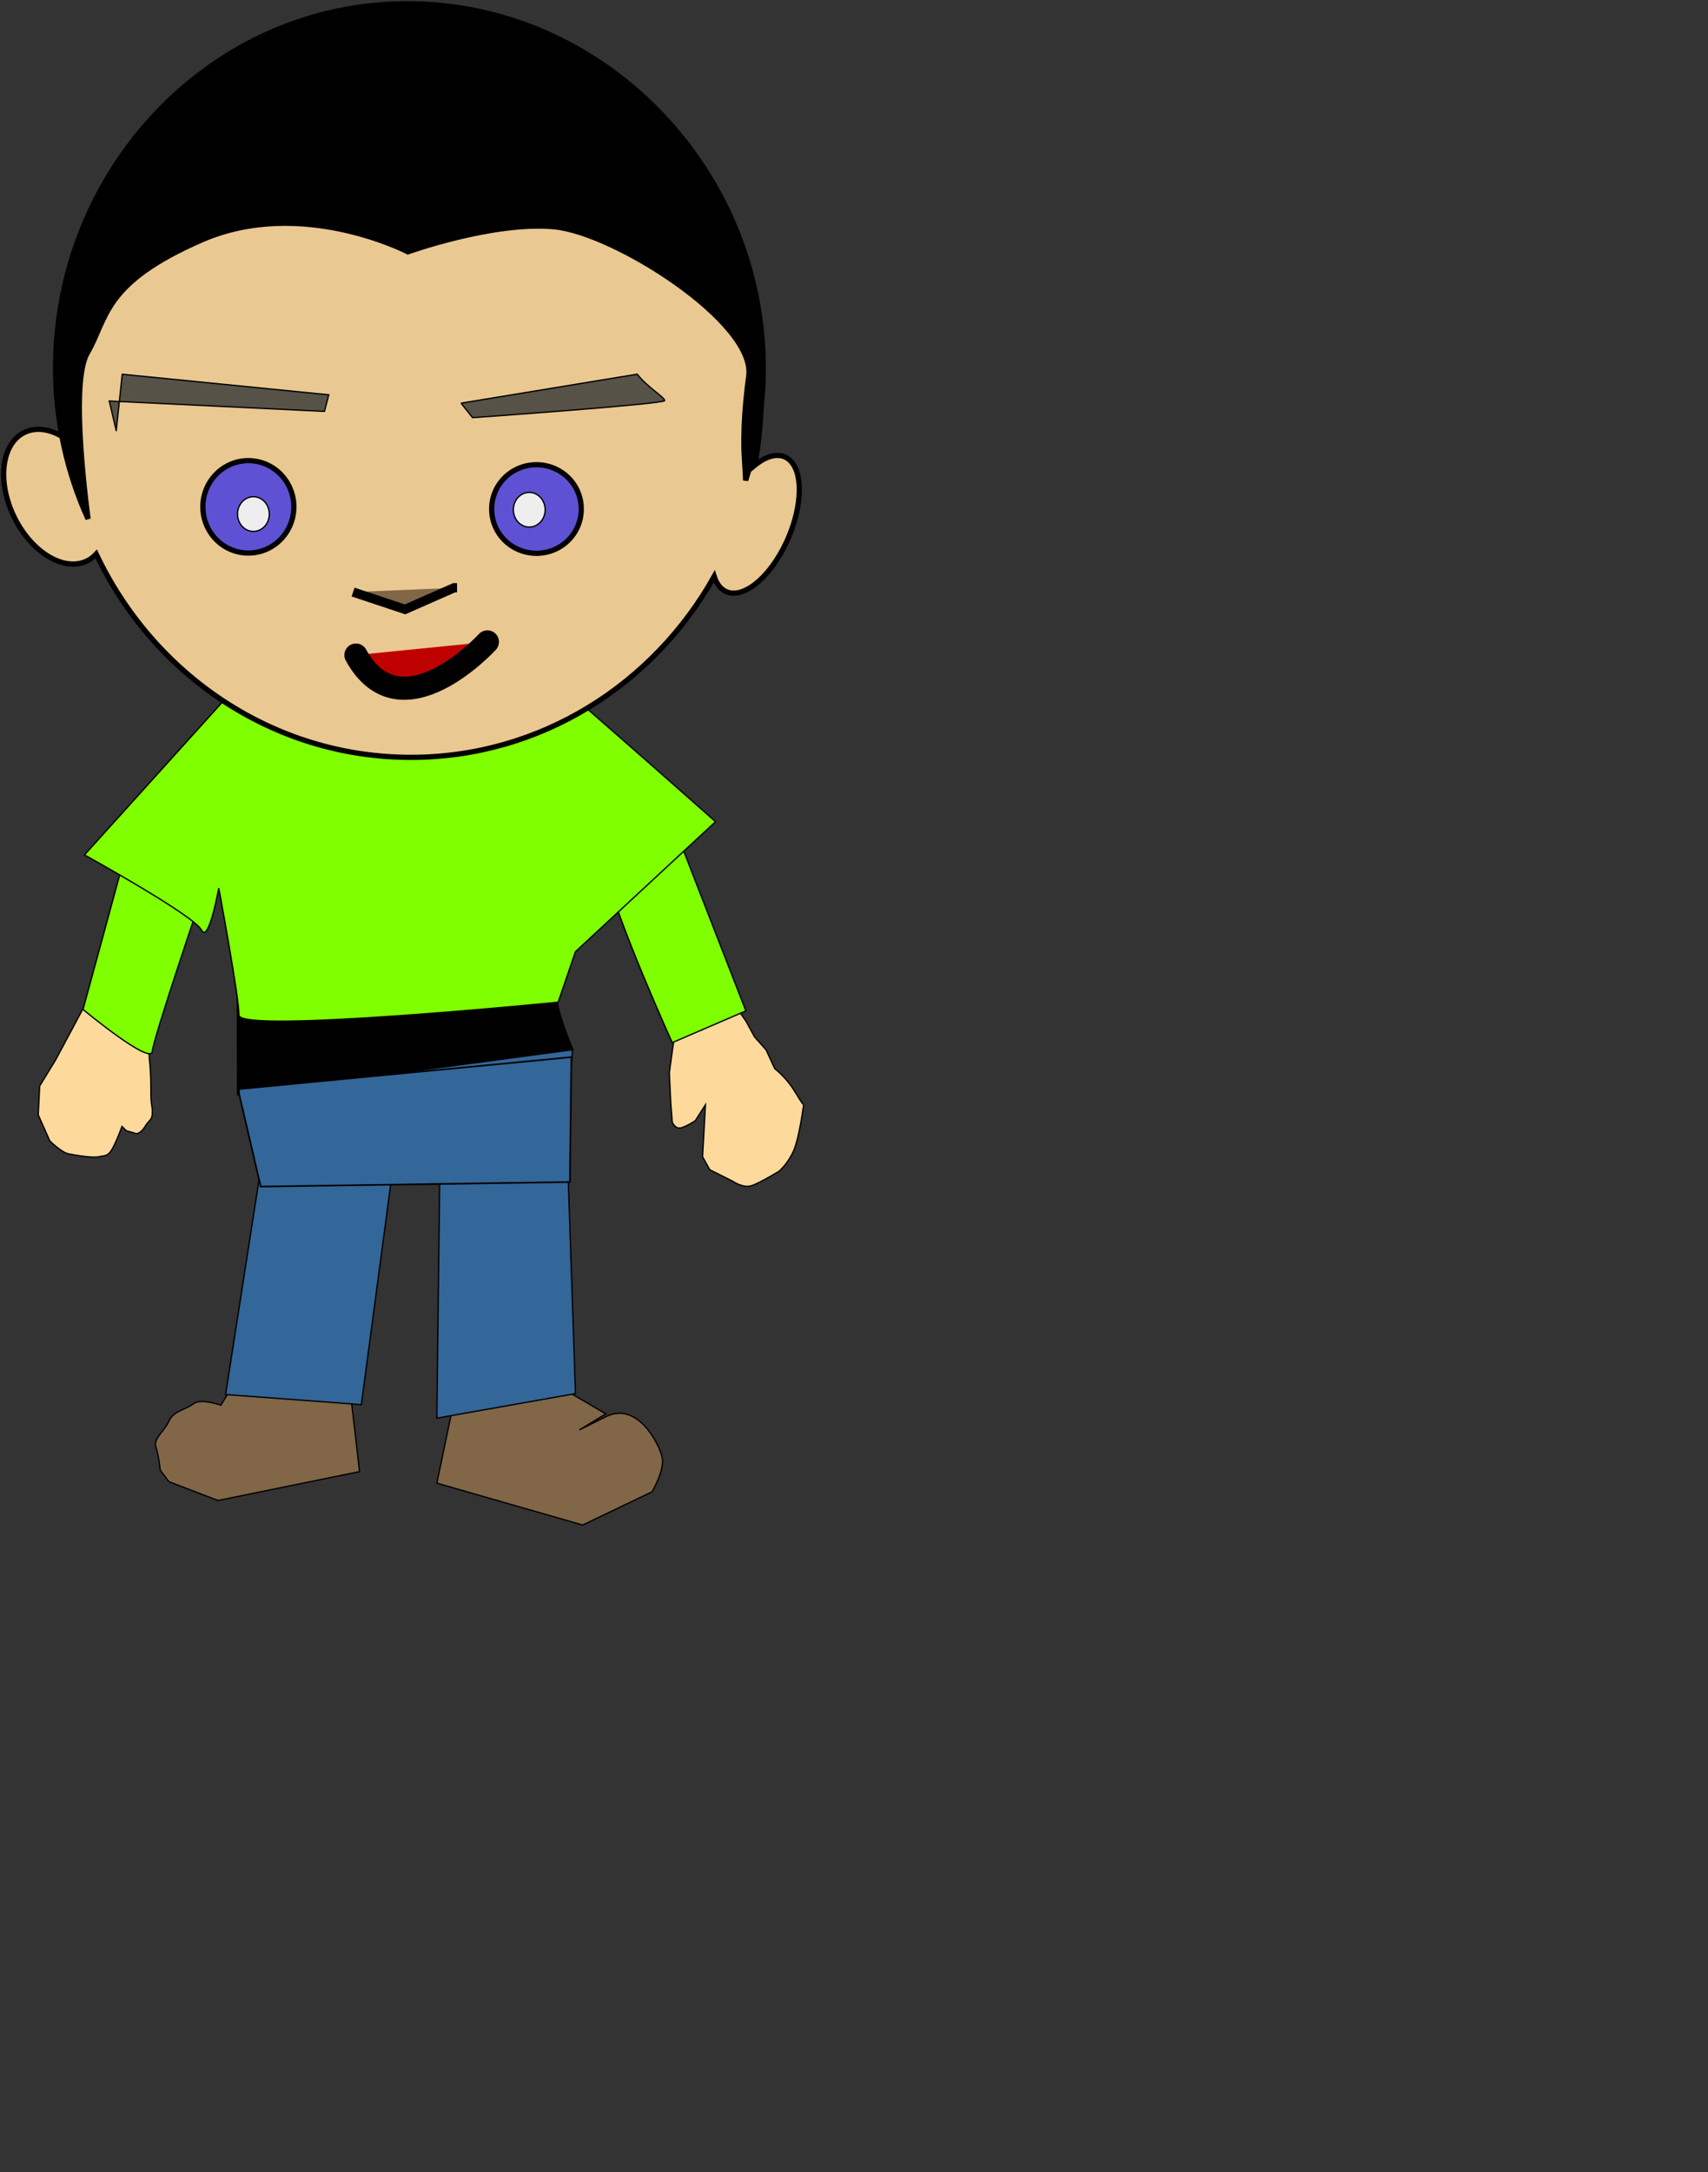
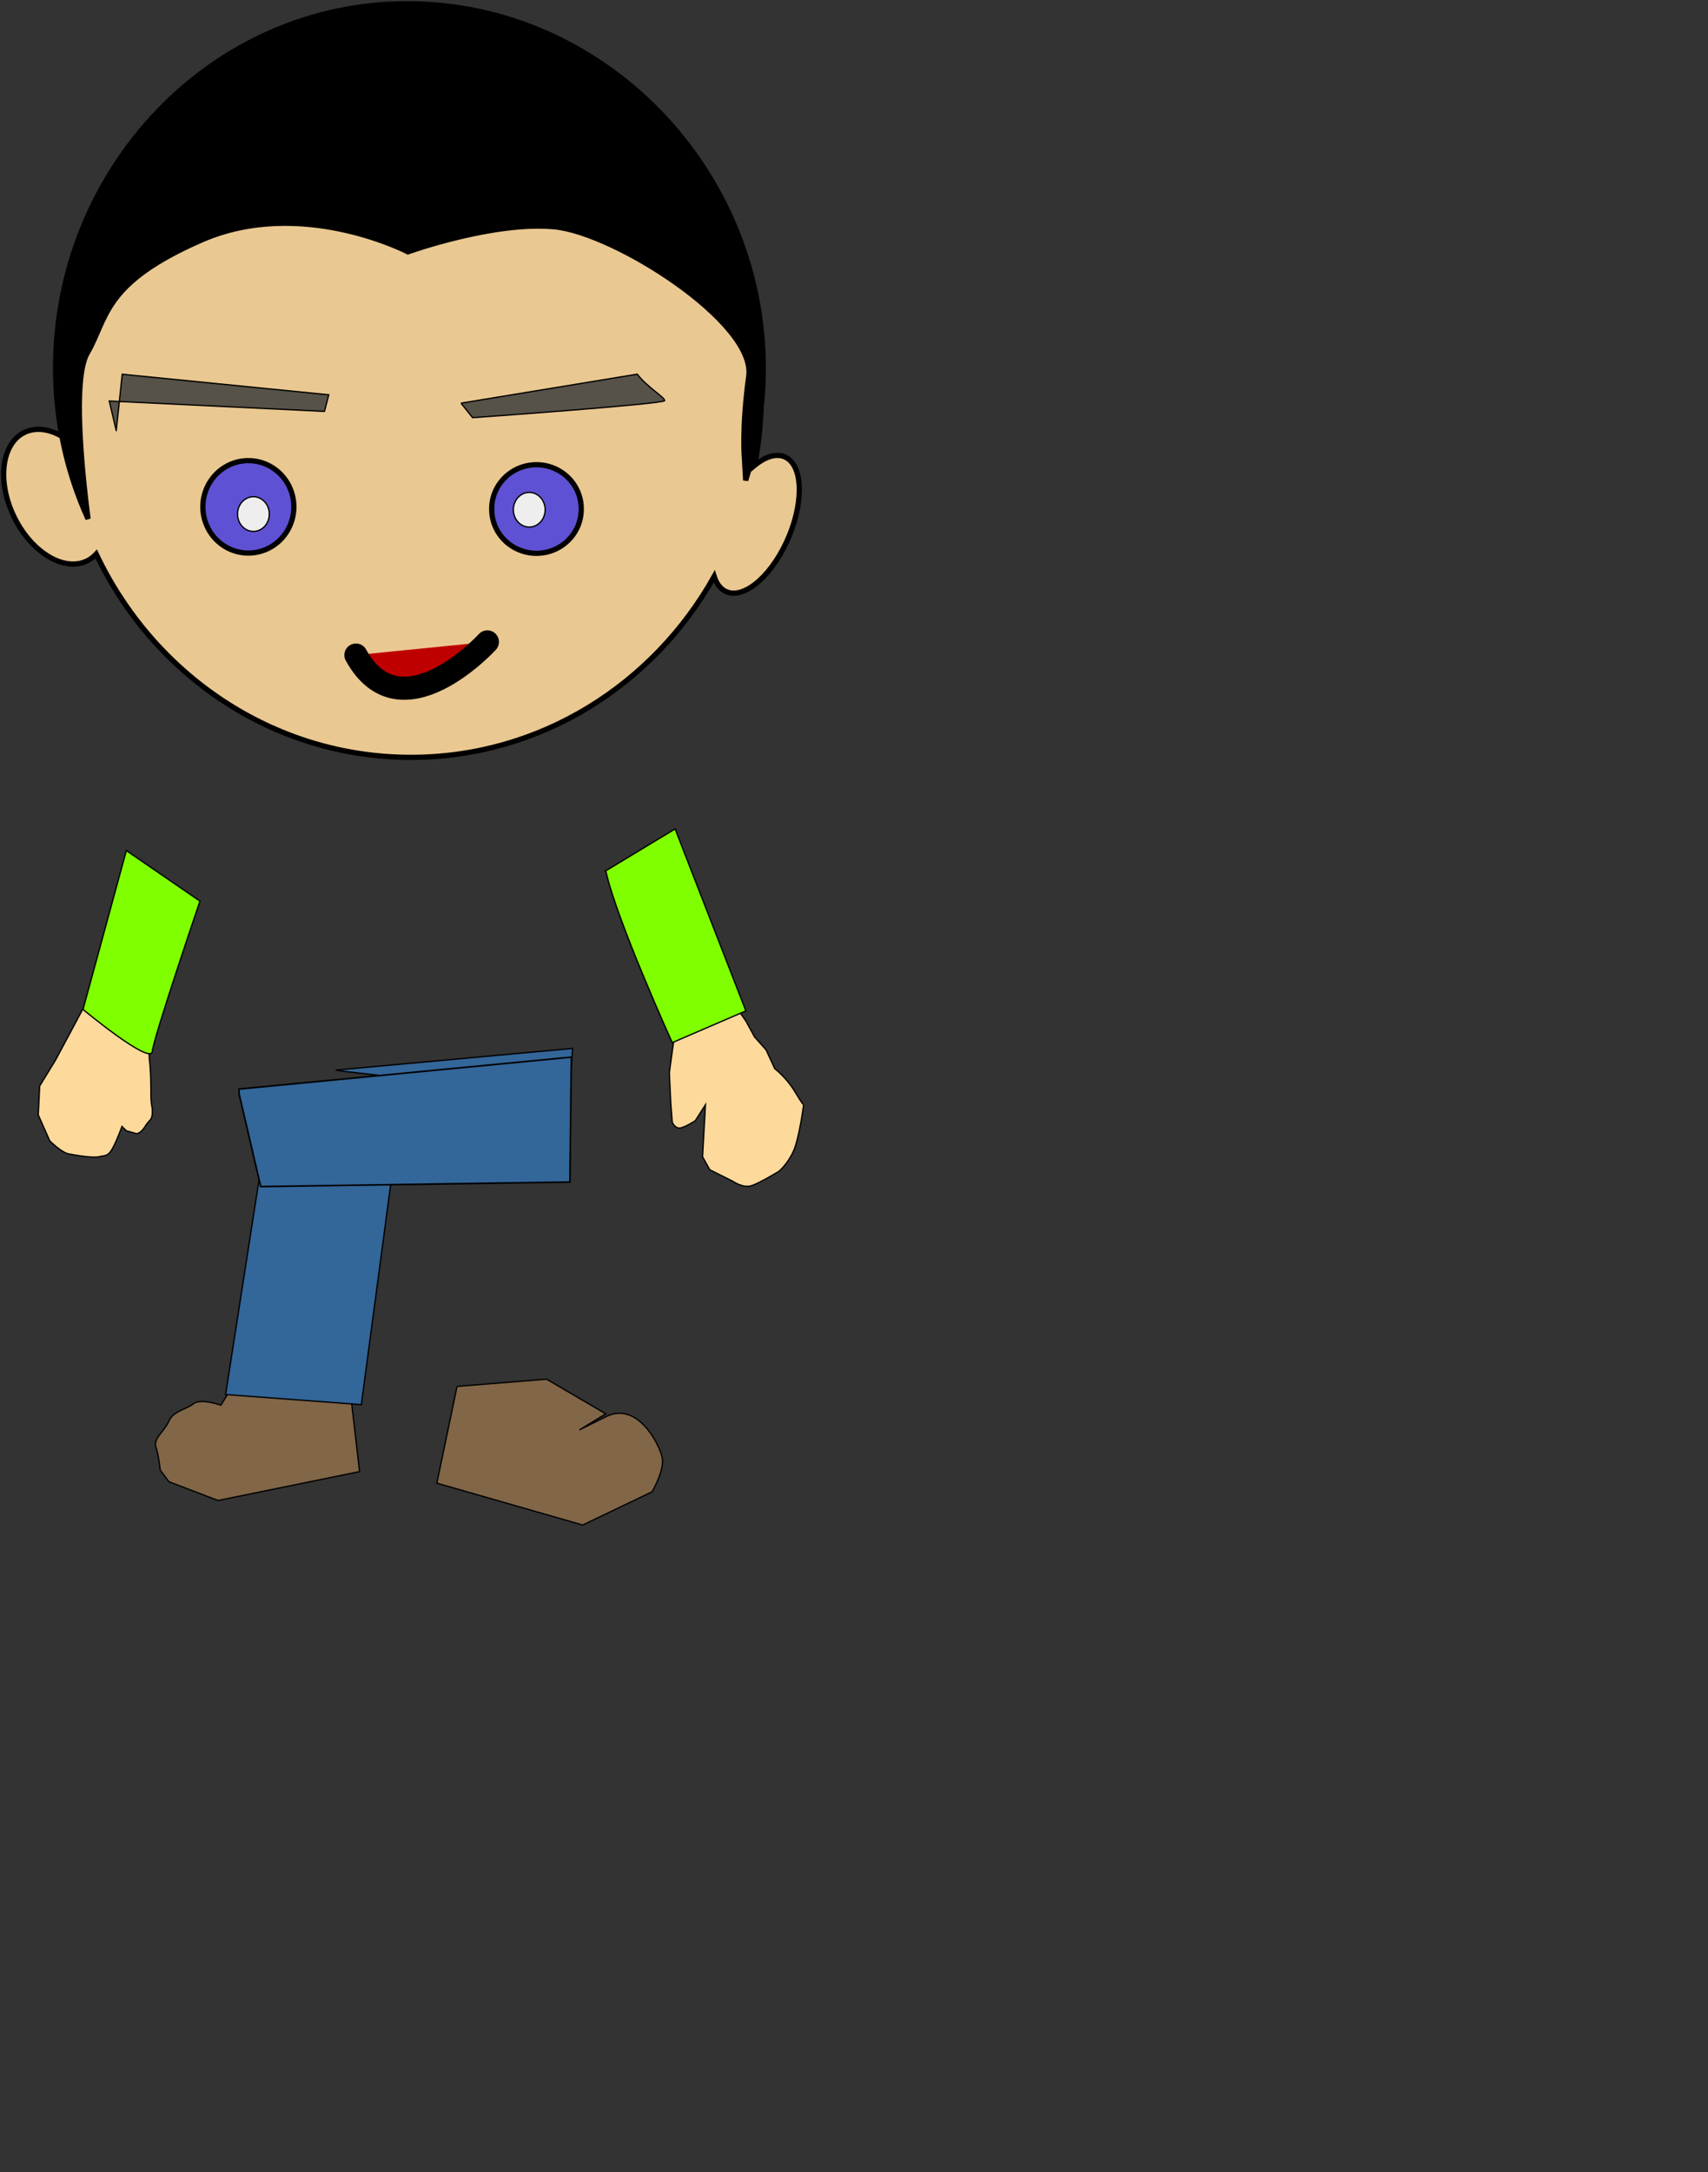
<svg xmlns="http://www.w3.org/2000/svg" width="663.071" height="843.238">
  <rect width="100%" height="100%" fill="#333333" stroke="none" />
  <title>Boy black hair brown eyes</title>
  <g stroke="null">
    <title>Layer 1</title>
    <g id="layer1" stroke="null">
      <g id="g9547" stroke="null">
        <g id="g8336" stroke="null">
          <g id="g5104" transform="matrix(0.628,0,0,0.628,-176.139,-378.133) " stroke="null">
            <g id="g5106" stroke="null">
              <g id="g5108" transform="matrix(0.808,0,0,0.808,74.809,120.589) " stroke="null">
                <path fill="#816647" fill-rule="evenodd" stroke-width="1px" id="path5110" d="m435.695,1651.067l-12.154,19.888c0,0 -15.468,-5.524 -20.993,-1.105c-5.524,4.42 -15.468,5.524 -18.783,13.259c-3.315,7.734 -12.154,13.259 -9.944,19.888c2.21,6.629 3.315,17.678 3.315,17.678l6.629,8.839l37.566,14.364l108.279,-22.098l-6.629,-57.454l-87.286,-13.259z" stroke="null" />
                <path fill="#336699" fill-rule="evenodd" stroke-width="1px" id="path5112" d="m453.638,1492.67l-26.517,170.153l103.86,7.734l24.308,-182.307l-101.65,4.42z" stroke="null" />
                <path fill="#816647" fill-rule="evenodd" stroke-width="1px" id="path5114" d="m604.21,1656.591l-15.468,74.028l111.594,32.042l53.035,-25.413c0,0 9.944,-16.573 7.734,-26.517c-2.21,-9.944 -18.783,-43.091 -43.091,-30.937c-24.308,12.154 -19.888,9.944 -19.888,9.944l19.888,-12.154l-45.3,-26.517l-68.503,5.524z" stroke="null" />
-                 <path fill="#336699" fill-rule="evenodd" stroke-width="1px" id="path5116" d="m590.951,1497.487l-2.21,183.412l106.069,-18.783l-5.524,-164.629l-98.335,0z" stroke="null" />
                <path fill="#336699" fill-rule="evenodd" stroke-width="1px" id="path5118" d="m511.399,1414.62c9.944,2.21 178.766,19.018 178.766,19.018l2.436,-35.591l-181.202,16.573z" stroke="null" />
-                 <path fill="#000000" fill-rule="evenodd" stroke-width="1px" id="path5120" d="m436.156,1354.585c0,4.42 0.11,78.819 0.11,78.819l256.565,-34.392c0,0 -17.558,-40.979 -10.928,-46.503c6.629,-5.524 3.807,-6.145 3.807,-6.145c0,0 -240.715,22.585 -249.554,8.221z" stroke="null" />
                <path fill="#fdd99b" fill-rule="evenodd" stroke-width="1px" id="path5122" d="m773.258,1375.949c-2.21,5.524 -6.629,40.881 -6.629,40.881l1.105,23.203l1.105,14.364c0,0 2.21,5.524 6.629,4.42c4.42,-1.105 11.049,-5.524 11.049,-5.524l7.734,-12.154l-2.21,39.776l5.524,9.944l17.678,8.839c0,0 7.734,5.524 14.364,3.315c6.629,-2.21 20.993,-11.049 20.993,-11.049c0,0 6.629,-5.524 11.049,-15.468c4.42,-9.944 7.734,-35.356 7.734,-35.356c0,0 0,1.105 -6.629,-9.944c-6.629,-11.049 -15.468,-17.678 -15.468,-17.678l-6.629,-14.364l-8.839,-9.944l-6.629,-12.154l-9.944,-14.364l-41.986,13.259z" stroke="null" />
                <path fill="#7fff00" fill-rule="evenodd" stroke-width="1px" id="path5124" d="m718.014,1262.146c7.734,36.461 50.825,131.482 50.825,131.482l56.349,-24.308l-54.14,-139.216l-53.035,32.042z" stroke="null" />
                <path fill="#fdd99b" fill-rule="evenodd" stroke-width="1px" id="path5126" d="m322.463,1359.376l-25.412,47.51l-12.154,19.888l-1.105,22.098l8.839,19.888c0,0 8.839,8.839 14.364,9.944c5.524,1.105 18.783,3.315 23.203,2.21c4.42,-1.105 6.629,0 9.944,-5.524c3.315,-5.524 7.734,-17.678 7.734,-17.678l3.315,3.315l7.734,2.21c0,0 3.315,0 6.629,-5.524c3.315,-5.524 5.524,-4.42 5.524,-11.049c0,-6.629 -1.105,-2.21 -1.105,-17.678c0,-15.468 -1.105,-22.098 -1.105,-22.098l-1.105,-18.783l-45.3,-28.727z" stroke="null" />
                <path fill="#7fff00" fill-rule="evenodd" stroke-width="1px" id="path5128" d="m318.043,1368.215c0,0 51.93,43.091 53.035,32.042c1.105,-11.049 36.461,-114.909 36.461,-114.909l-56.349,-38.671l-33.147,121.538z" stroke="null" />
-                 <path fill="#7fff00" fill-rule="evenodd" stroke-width="1px" id="path5130" d="m687.077,1124.034c8.839,6.629 114.909,100.545 114.909,100.545l-107.174,99.44l-13.259,38.671c0,0 -244.181,24.308 -244.181,9.944c0,-14.364 -15.468,-97.23 -15.468,-97.23c0,0 -7.734,43.091 -13.259,32.042c-5.524,-11.049 -89.496,-57.454 -89.496,-57.454l122.643,-135.901c0,0 96.125,69.608 245.286,9.944z" stroke="null" />
                <path fill="#eac891" stroke-width="4" stroke-miterlimit="4" id="path5132" d="m568.957,620.97c-147.93,0 -267.978,124.176 -267.978,277.195c0,10.873 0.646,21.599 1.825,32.147c-9.038,-5.482 -18.563,-7.436 -26.884,-4.619c-18.587,6.292 -24.164,33.923 -12.437,61.655c11.727,27.732 36.326,45.133 54.914,38.841c3.815,-1.291 7.064,-3.506 9.745,-6.411c43.582,92.104 135.058,155.582 240.815,155.582c99.053,0 185.614,-55.66 231.998,-138.393c1.248,3.909 3.122,7.088 5.661,9.333c11.674,10.324 32.787,-3.353 47.117,-30.545c14.33,-27.191 16.469,-57.647 4.795,-67.971c-6.763,-5.981 -16.695,-3.882 -26.637,4.211c3.318,-17.417 5.074,-35.411 5.074,-53.83c0,-153.019 -120.079,-277.195 -268.009,-277.195z" />
                <path fill="#565248" fill-rule="evenodd" stroke-width="0.999" stroke-miterlimit="4" id="path5134" d="m343.456,925.346l-5.329,-22.593l164.629,7.933l3.315,-12.692l-157.999,-15.725l-4.615,43.077z" />
                <path fill="#565248" fill-rule="evenodd" stroke-width="0.999" stroke-miterlimit="4" id="path5136" d="m607.268,904.399l8.839,11.091c0,0 146.95,-10.438 146.95,-13.048c0,-2.61 -13.301,-10.232 -20.993,-20.224l-134.797,22.182z" />
-                 <path fill="#816647" fill-rule="evenodd" stroke-width="7.087" stroke-miterlimit="4" id="path5138" d="m524.658,1048.902l39.776,13.259l37.566,-16.573l2.21,0" stroke="null" />
                <path fill="#bf0000" fill-rule="evenodd" stroke-width="17.717" stroke-linecap="round" stroke-miterlimit="4" id="path5140" d="m627.413,1087.041c0,0 -66.293,72.52 -100.545,10.072" />
                <path opacity="0.597" fill="#0000ff" stroke-width="4" stroke-miterlimit="4" d="m479.357,983.713a34.804,35.356 0 1 1 -69.608,0a34.804,35.356 0 1 1 69.608,0z" id="path5142" stroke="null" />
                <path opacity="0.597" fill="#0000ff" stroke-width="4" stroke-miterlimit="4" d="m699.23,985.371a34.252,33.699 0 1 1 -68.503,0a34.252,33.699 0 1 1 68.503,0z" id="path5144" stroke="null" />
                <path fill="#000000" stroke-width="4" stroke-miterlimit="4" id="path5150" d="m566.201,598.827c-149.425,0 -269.149,126.563 -269.149,278.733c0,41.193 8.917,80.265 24.844,115.375c-4.567,-35.371 -12.057,-107.211 -0.531,-126.969c15.468,-26.517 11.414,-53.377 87.651,-86.524c76.237,-33.147 157.63,9.18 157.63,9.18c-0,-0 65.66,-23.578 112.065,-19.159c46.405,4.42 154.21,73.278 148.685,114.159c-5.524,40.881 -3.312,63 -3.312,63l0.938,16.812c8.705,-27.033 13.438,-55.89 13.438,-85.875c0,-152.17 -122.832,-278.733 -272.257,-278.733z" />
                <path fill="#eeeeee" stroke-width="0.999" stroke-miterlimit="4" d="m460.574,989.238a12.154,13.259 0 1 1 -24.308,0a12.154,13.259 0 1 1 24.308,0z" id="path5152" stroke="null" />
                <path fill="#eeeeee" stroke-width="0.999" stroke-miterlimit="4" d="m671.608,985.923a12.154,13.259 0 1 1 -24.308,0a12.154,13.259 0 1 1 24.308,0z" id="path5154" stroke="null" />
              </g>
            </g>
            <path fill="#336699" fill-rule="evenodd" stroke-width="1px" id="path5156" d="m441.65,1335.604l191.125,-2.813l0.906,-77.218l-205.437,19.75l-0.016,2.808l13.422,57.473z" stroke="null" />
          </g>
        </g>
      </g>
      <g id="g6324" transform="matrix(0.714,0,0,0.714,870.693,-467.562) " stroke="null" />
      <g transform="matrix(0.714,0,0,0.714,975.693,-468.062) " id="g6338" stroke="null" />
    </g>
  </g>
</svg>